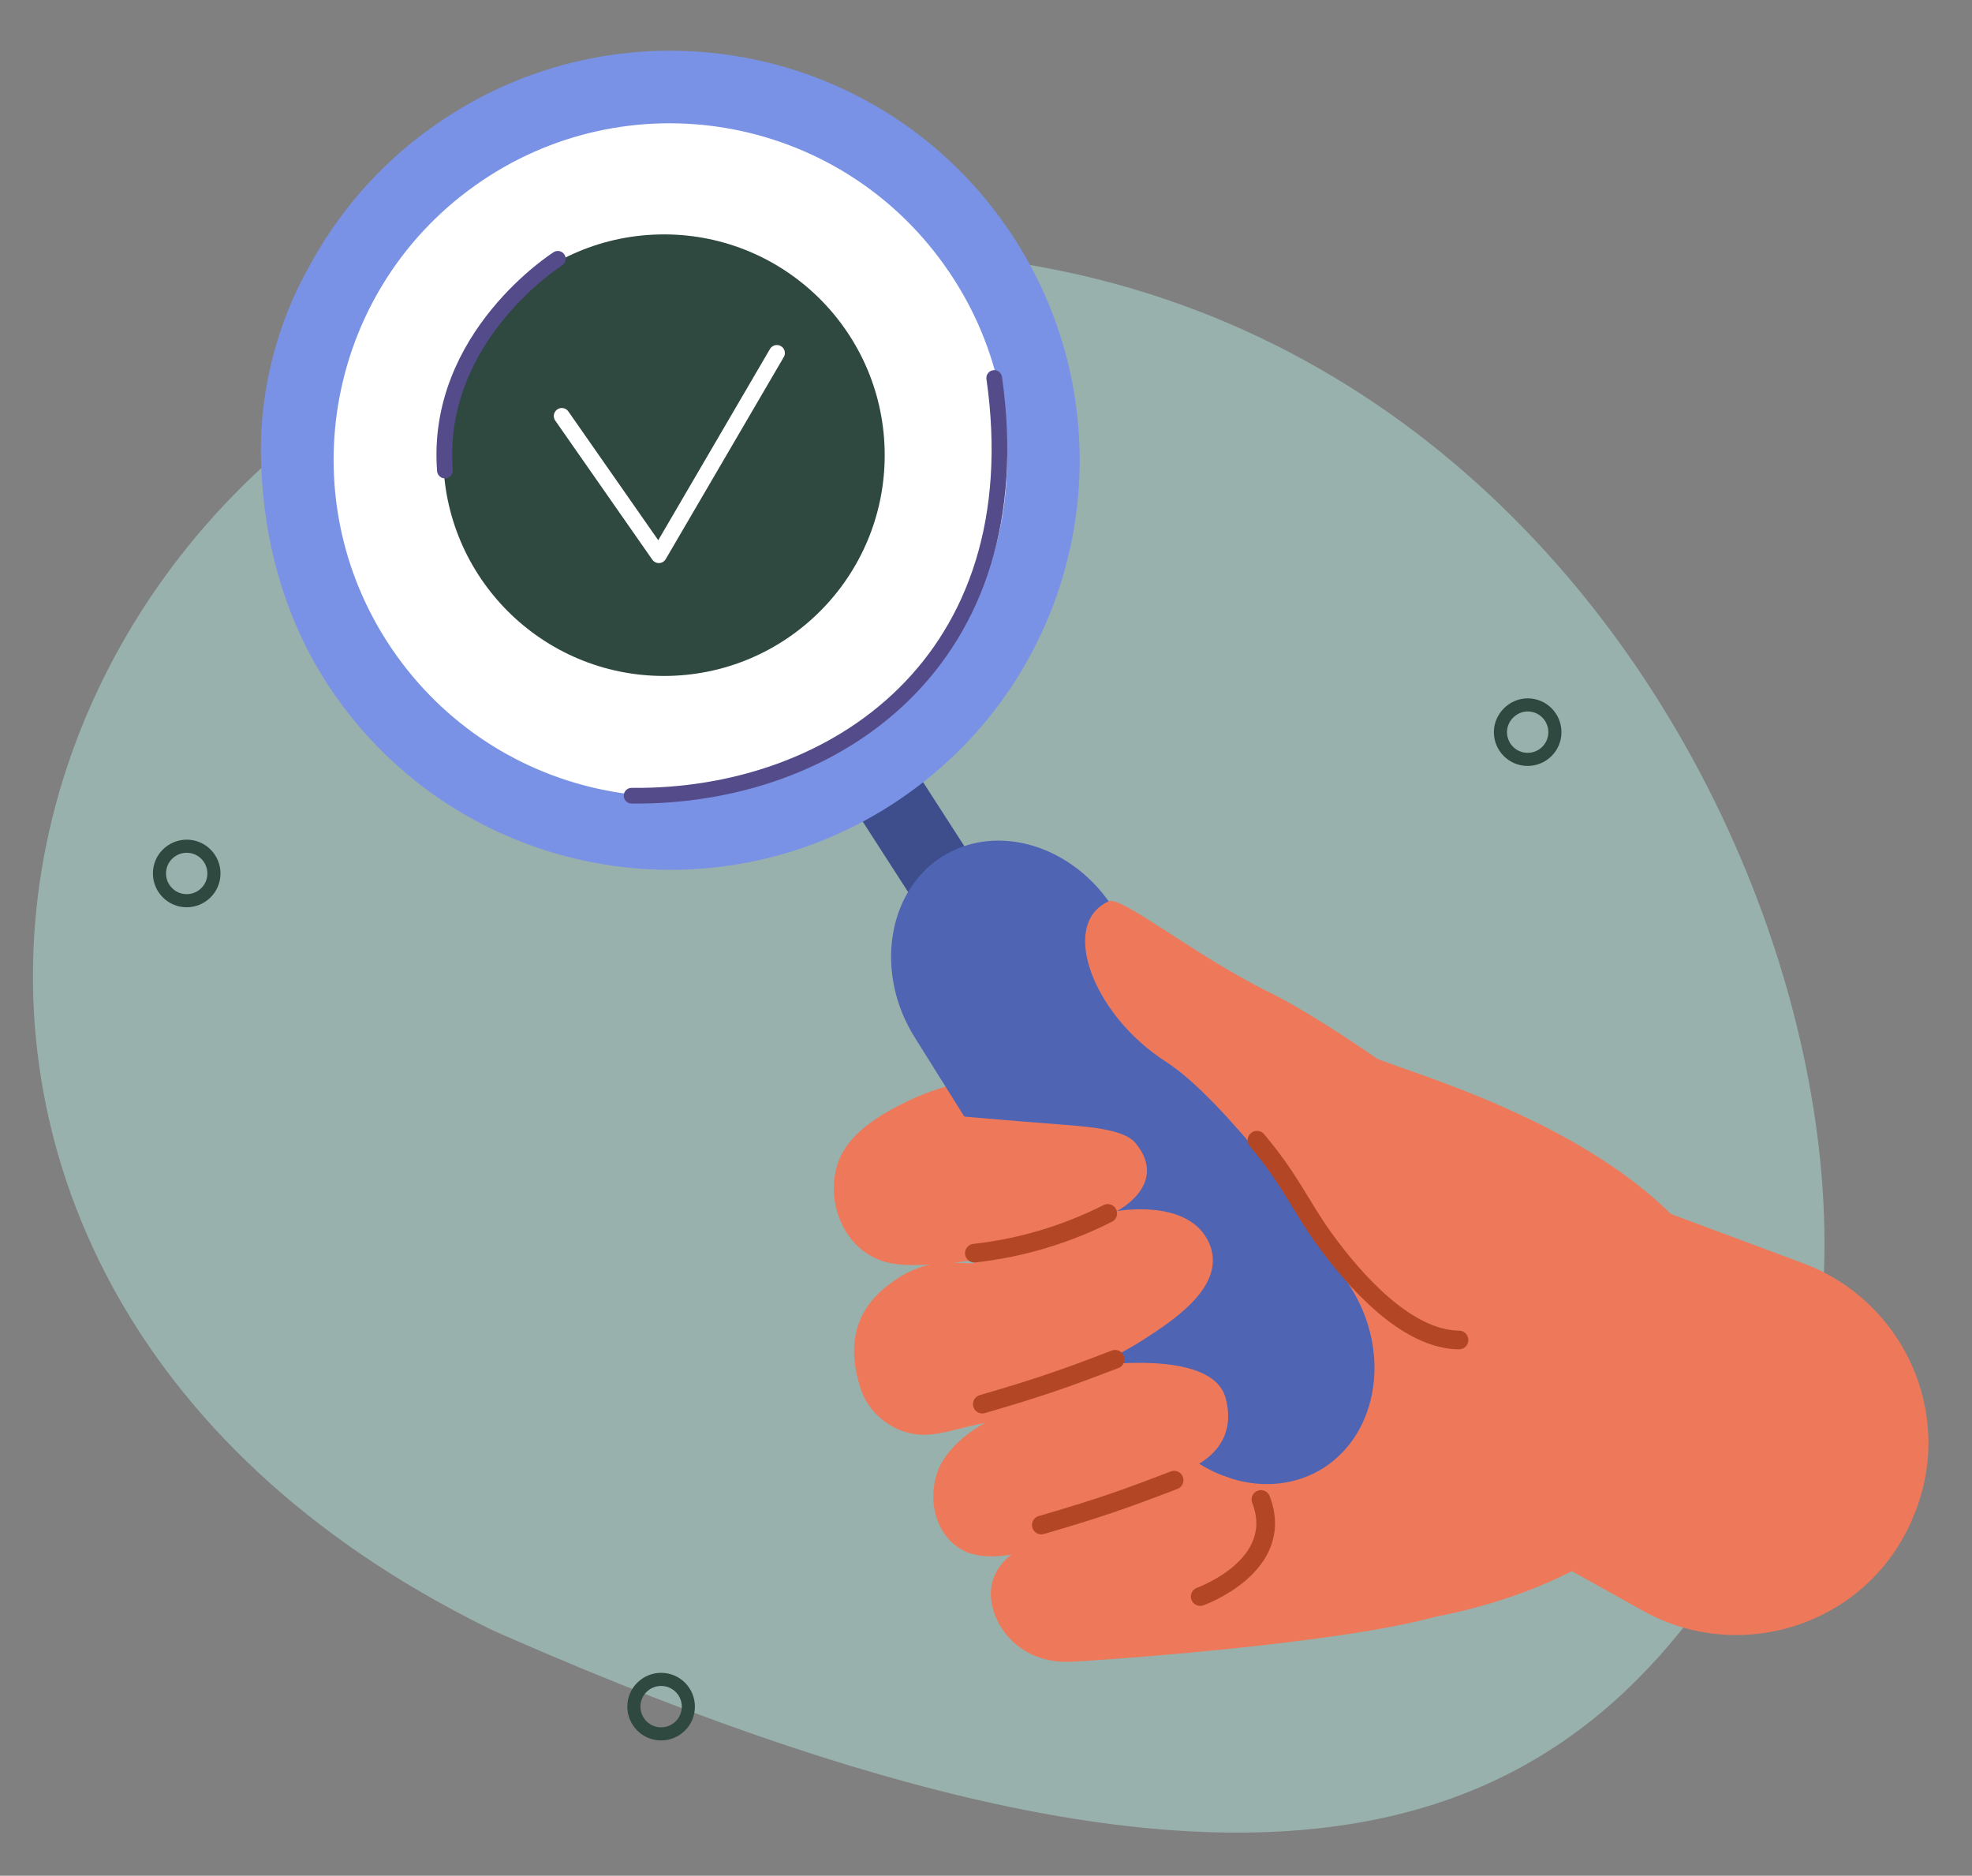
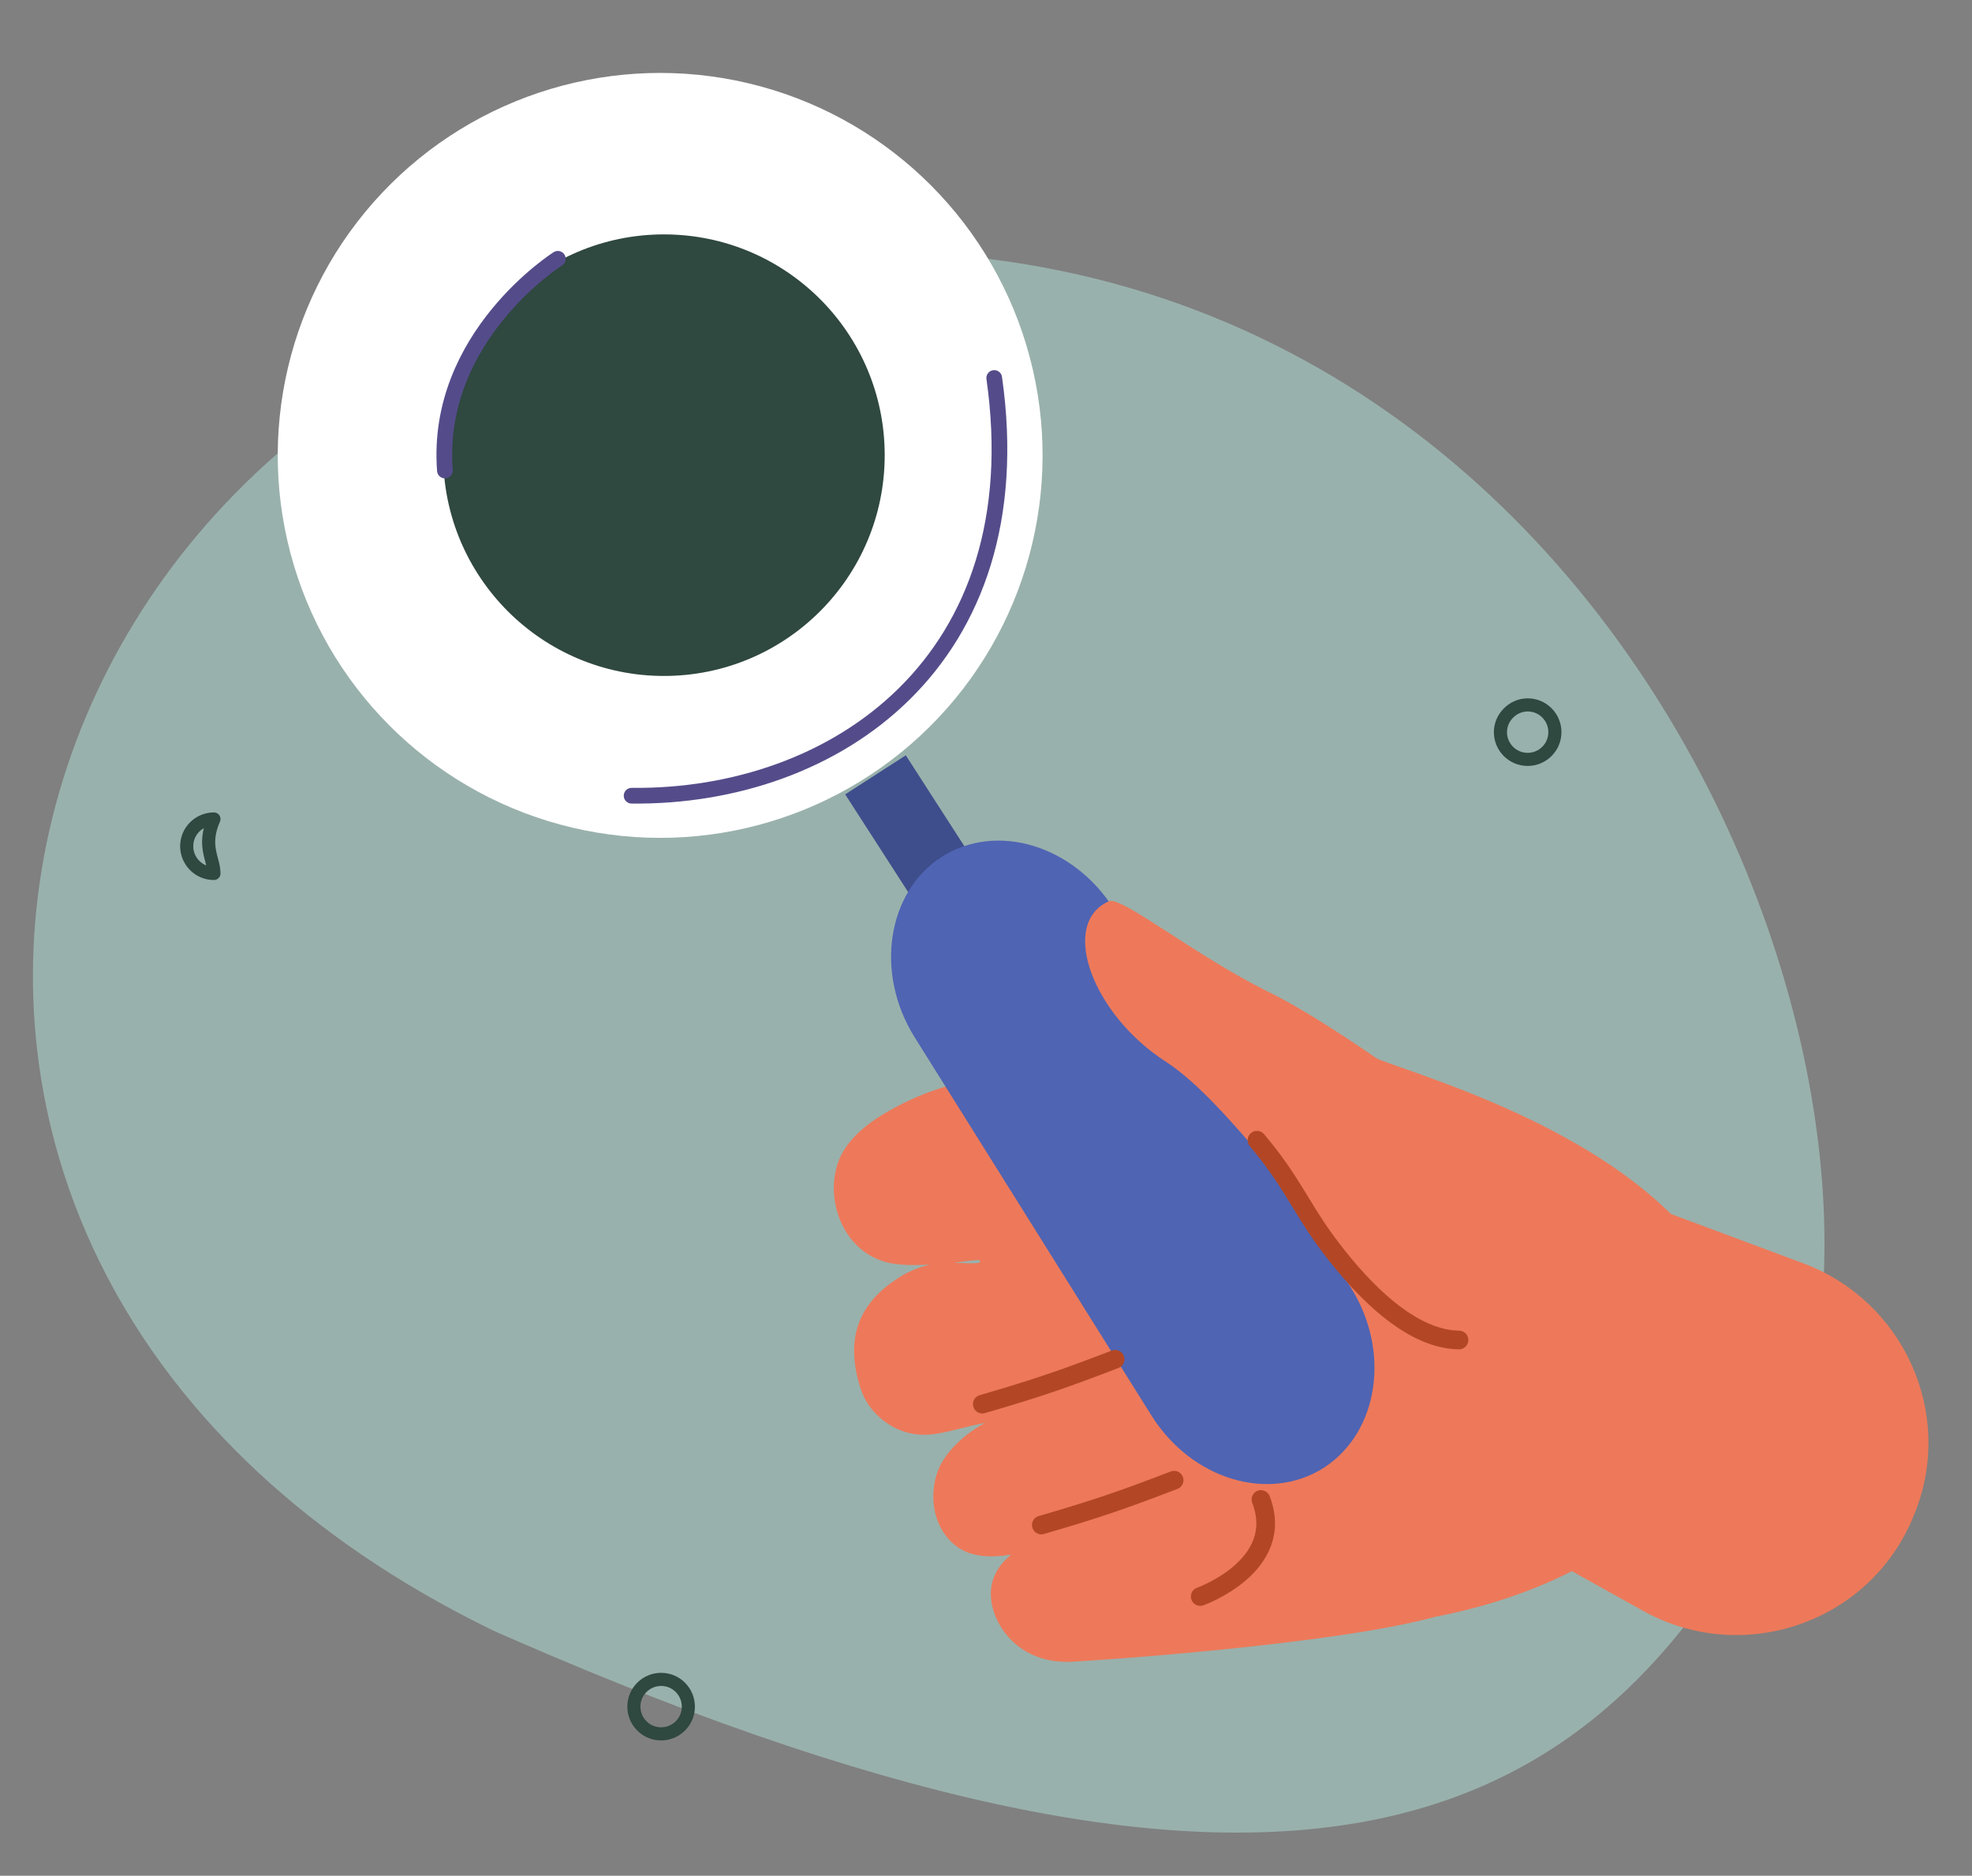
<svg xmlns="http://www.w3.org/2000/svg" version="1.1" x="0px" y="0px" viewBox="0 0 347.5 330.5" style="enable-background:new 0 0 347.5 330.5;" xml:space="preserve">
  <rect x="0" y="0" width="347.5" height="330.5" fill="#808080" stroke="none" />
  <style type="text/css">
	.st0{opacity:0.5;fill:#B2E2D9;}
	.st1{fill:#FFFFFF;}
	.st2{fill:#ED795A;}
	.st3{fill:#3E4E8C;}
	.st4{fill:#4F64B3;}
	.st5{fill:#7A92E6;}
	.st6{fill:none;stroke:#B34725;stroke-width:3.294;stroke-linecap:round;stroke-linejoin:round;stroke-miterlimit:10;}
	.st7{fill:none;stroke:#2F4840;stroke-width:2.31;stroke-linecap:round;stroke-linejoin:round;stroke-miterlimit:10;}
	.st8{fill:#2F4840;}
	.st9{fill:none;stroke:#FFFFFF;stroke-width:2.818;stroke-linecap:round;stroke-linejoin:round;stroke-miterlimit:10;}
	.st10{fill:none;stroke:#544C8A;stroke-width:2.766;stroke-linecap:round;stroke-miterlimit:10;}
</style>
  <g id="background">
</g>
  <g id="image">
    <path class="st0" d="M114.1,48.4C-5.2,72.5-41.8,223.9,85.9,286.8c1.4,0.7,2.8,1.3,4.2,1.9c140.7,61.4,191.3,32.5,222.3-26.6   C348.1,193.8,278.2,15.3,114.1,48.4z" />
    <ellipse transform="matrix(0.23 -0.973 0.973 0.23 11.549 174.953)" class="st1" cx="116.3" cy="80.2" rx="67.4" ry="67.4" />
    <path class="st2" d="M209.8,182.6c-10.7,2.5-37.3,5.5-49.4,11.2c-5.5,2.6-11.3,6.1-12.9,11.6c-1.9,6.4,1.1,14.2,7.5,16.6   c2.5,1,5.7,1,8.9,0.8c-1.7,0.4-3.7,1.1-5.8,2.5c-6.3,4.1-9.4,10-6.5,19.2c1.4,4.6,6,8.3,11.2,8.3c3.1,0,6.2-1.2,10.8-2.1   c-3.6,1.9-6.8,5-8.1,7.9c-2.2,5.1-0.9,11.6,3.9,14.4c2.2,1.3,5.5,1.5,8.8,0.9c-2.8,2.3-4.5,5.5-3.1,10c1.2,3.9,5.4,9.2,13.6,8.9   c4.3-0.2,46.2-3,64.1-7.9c49-9.5,63.7-46.3,44.2-68.3c-17.1-19.3-49.6-27.8-55.4-30.5C231,181.2,225.6,196.1,209.8,182.6z    M172.4,222c0.4,0,0.4,0.4,0.1,0.5c-1.3,0.2-2.7,0-4.4,0C169.5,222.3,171,222.1,172.4,222z" />
    <rect x="156.4" y="134" transform="matrix(0.841 -0.542 0.542 0.841 -55.225 112.038)" class="st3" width="12.7" height="31.7" />
    <path class="st4" d="M233.3,258.6L233.3,258.6c-9.7,6.2-23.3,2.1-30.4-9.2l-41.7-66.6c-7.1-11.3-4.9-25.6,4.7-31.8h0   c9.7-6.2,23.3-2.1,30.4,9.2l41.7,66.6C245.1,238,243,252.3,233.3,258.6z" />
-     <path class="st5" d="M46,81.1c0.4,14.5,4.3,29.1,13.3,41.8c23.1,32.5,68.1,40.1,100.6,17c32.5-23.1,40.1-68.1,17-100.6   c-23.1-32.5-68.1-40.1-100.6-17c-9.5,6.7-16.9,15.4-22,25C54.4,47.3,45.4,61.4,46,81.1z M152.5,129.4c-26.7,19-63.7,12.7-82.7-14   S57,51.7,83.7,32.7s63.7-12.7,82.7,14C185.5,73.4,179.2,110.5,152.5,129.4z" />
-     <path class="st2" d="M184.2,245.1c0,0,12.1-5.7,17.2-9c5.1-3.3,14.9-9.5,11.7-17c-3.5-8.1-16.3-5.7-16.3-5.7s9.3-4.7,3.3-12   c-1.8-2.2-7.1-2.8-12.3-3.2c-10.8-0.8-22.8-1.9-22.8-1.9l2.9,18.6l11.7,23.8L184.2,245.1z" />
-     <path class="st2" d="M206.7,282.8c0,0,4.3-2,9.4-5.2c5.2-3.2,10.6-13.3,0.5-17.2c-6.5-2.5-9-0.9-9-0.9s11.1-2.7,8.4-13.1   c-2.7-10.2-29.3-4.9-29.3-4.9l2.7,17.5l11.4,22.4L206.7,282.8z" />
-     <path class="st6" d="M171.7,220.8c8.2-0.9,16.2-3.3,23.5-7" />
    <path class="st6" d="M183.5,268.7c10-2.9,14.8-4.6,23.4-7.9" />
    <path class="st6" d="M173.1,247.4c10-2.9,14.8-4.6,23.4-7.9" />
    <g>
      <g>
        <path class="st2" d="M234.6,216.9l19.2,1.3c-4.7-1.3,3.6-21,3.6-21s-21-16.1-33.8-22.4c-13-6.4-26-17-28.2-16     c-8.8,3.9-2.9,20,10.1,28.3C216.4,194.2,230.3,215.3,234.6,216.9z" />
      </g>
    </g>
    <path class="st6" d="M211.5,281.3c0,0,15.2-5.4,10.7-17.1" />
    <path class="st2" d="M251.8,262.8l37.7,21c17.2,9.6,39.1,2.5,47.2-15.5c0.3-0.6,0.5-1.3,0.8-1.9c6.9-17.5-2.1-37.2-19.7-43.8   l-31.4-11.7c0,0-21.6,11.7-24.8,11.1c-25.7-4.6,19.2,15.6,19.2,15.6L251.8,262.8z" />
    <path class="st7" d="M274,129c0,2.7-2.2,4.8-4.8,4.8c-2.7,0-4.8-2.2-4.8-4.8s2.2-4.8,4.8-4.8C271.9,124.2,274,126.4,274,129z" />
    <path class="st7" d="M121.3,300.7c0,2.7-2.2,4.8-4.8,4.8c-2.7,0-4.8-2.2-4.8-4.8c0-2.7,2.2-4.8,4.8-4.8   C119.2,295.9,121.3,298.1,121.3,300.7z" />
-     <path class="st7" d="M37.7,153.9c0,2.7-2.2,4.8-4.8,4.8c-2.7,0-4.8-2.2-4.8-4.8c0-2.7,2.2-4.8,4.8-4.8   C35.6,149.1,37.7,151.3,37.7,153.9z" />
+     <path class="st7" d="M37.7,153.9c-2.7,0-4.8-2.2-4.8-4.8c0-2.7,2.2-4.8,4.8-4.8   C35.6,149.1,37.7,151.3,37.7,153.9z" />
    <path class="st6" d="M221.5,200.9c5.9,7,7.5,11.3,11.8,17.3c5.5,7.6,14.6,17.8,23.8,17.9" />
    <circle class="st8" cx="117" cy="80.2" r="38.9" />
-     <polyline class="st9" points="99,73.3 116.1,97.8 136.9,62.2  " />
    <path class="st10" d="M111.3,140.2c35.9,0.4,71-23.8,63.9-73.6" />
    <path class="st10" d="M98.3,45.6c0,0-21.7,13.7-19.9,37.3" />
  </g>
</svg>